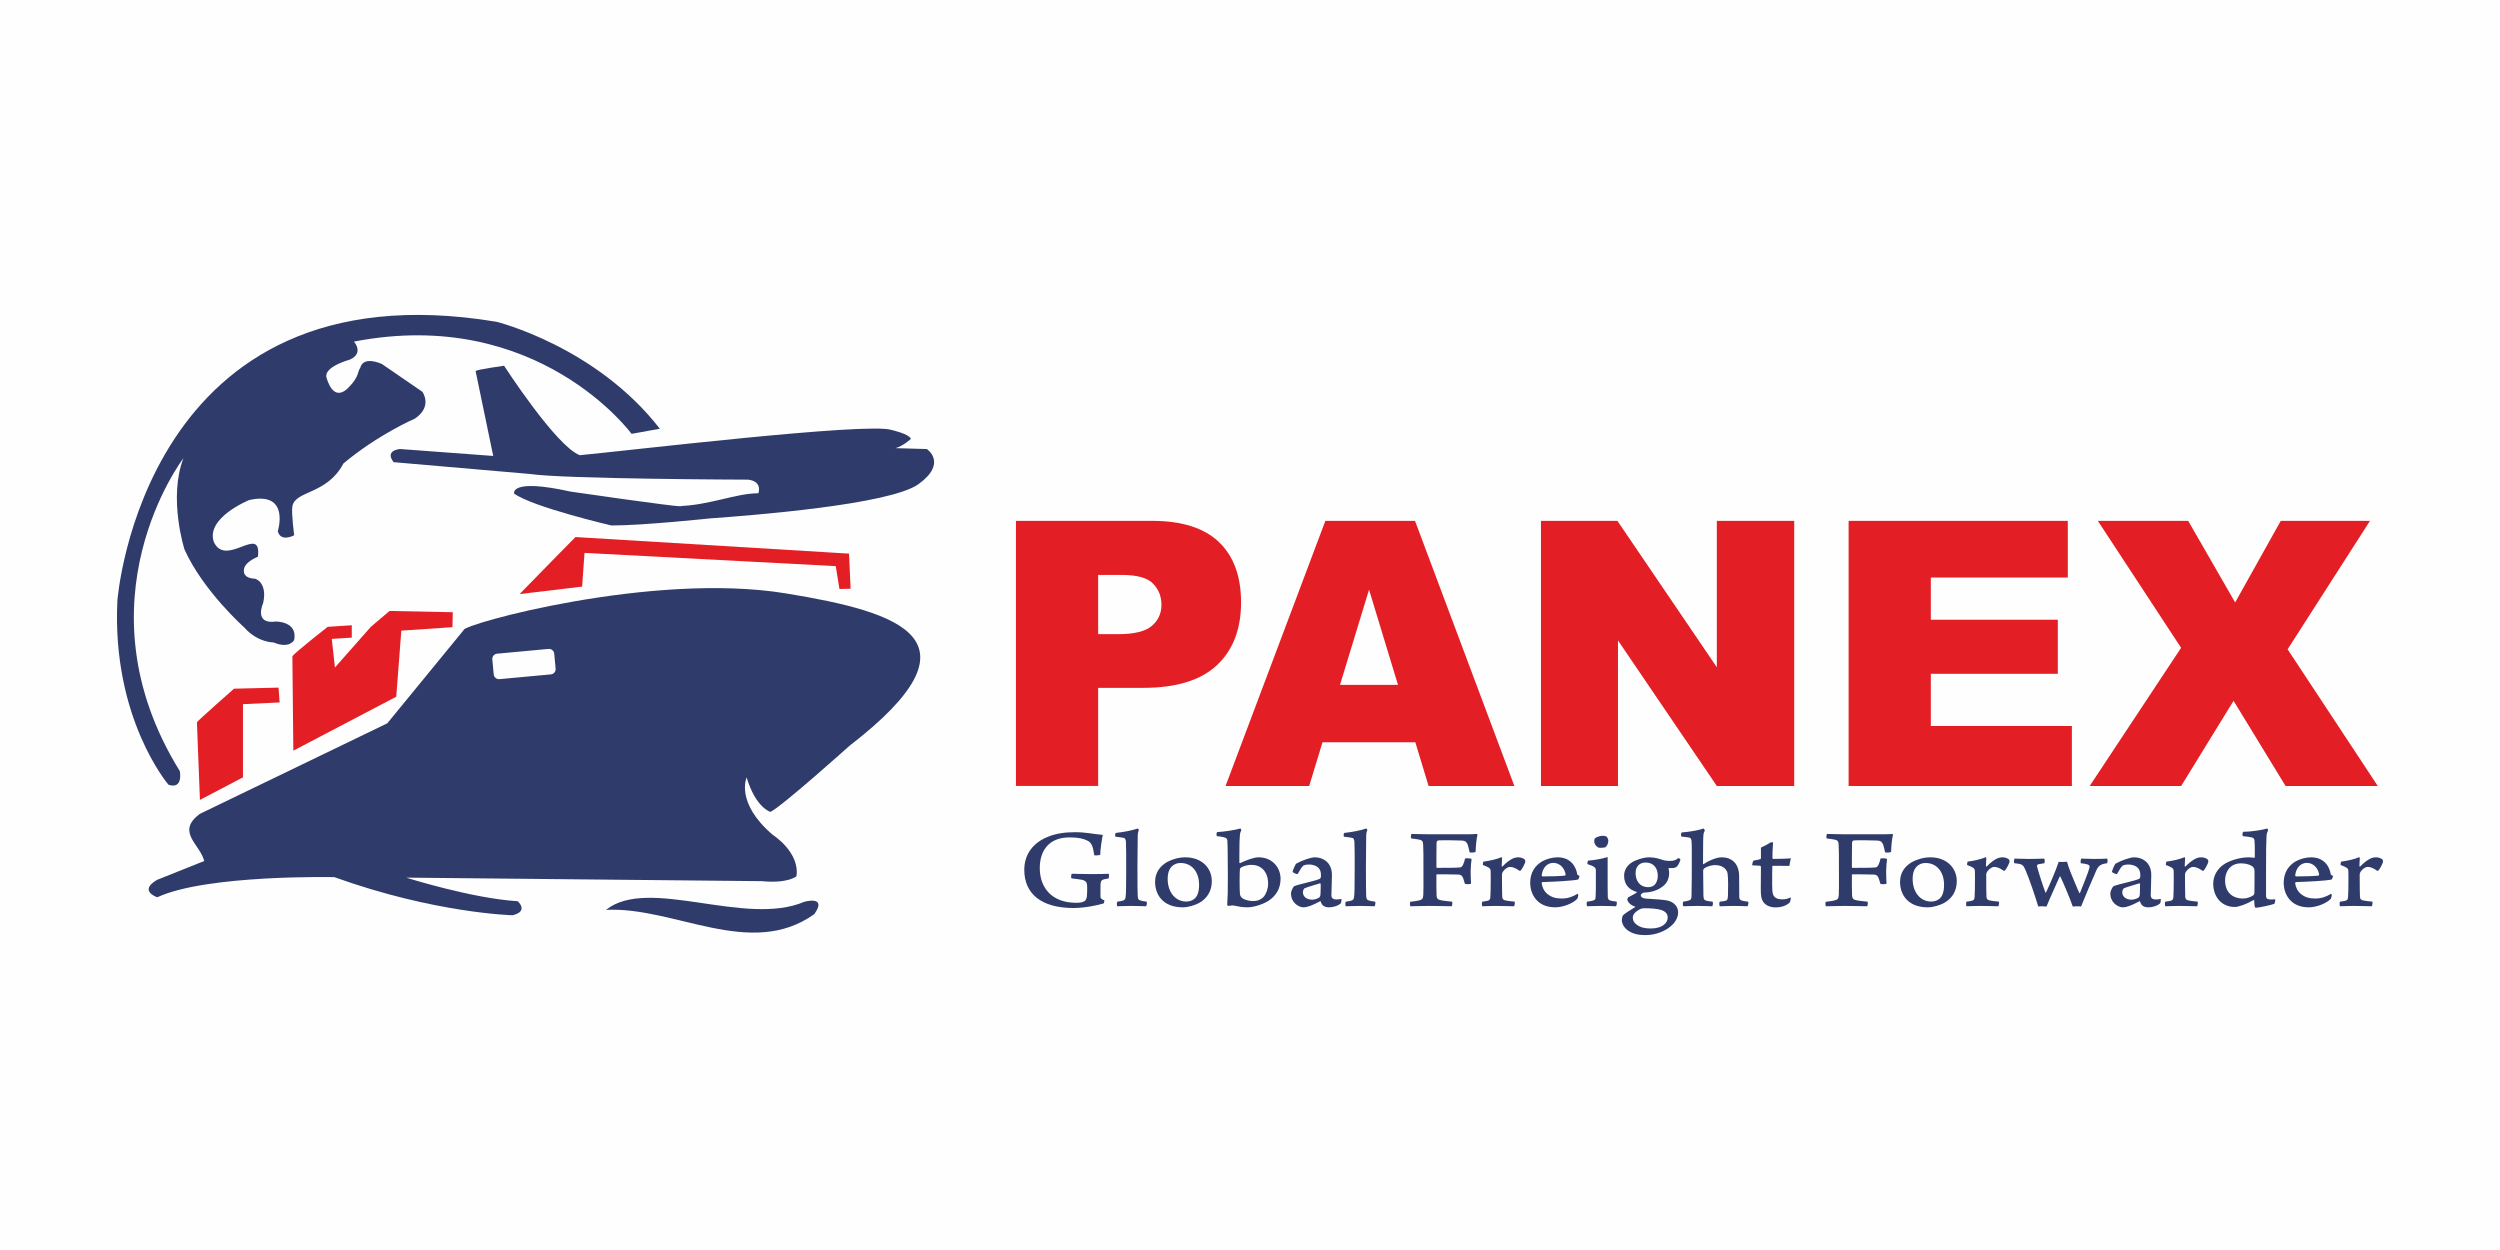
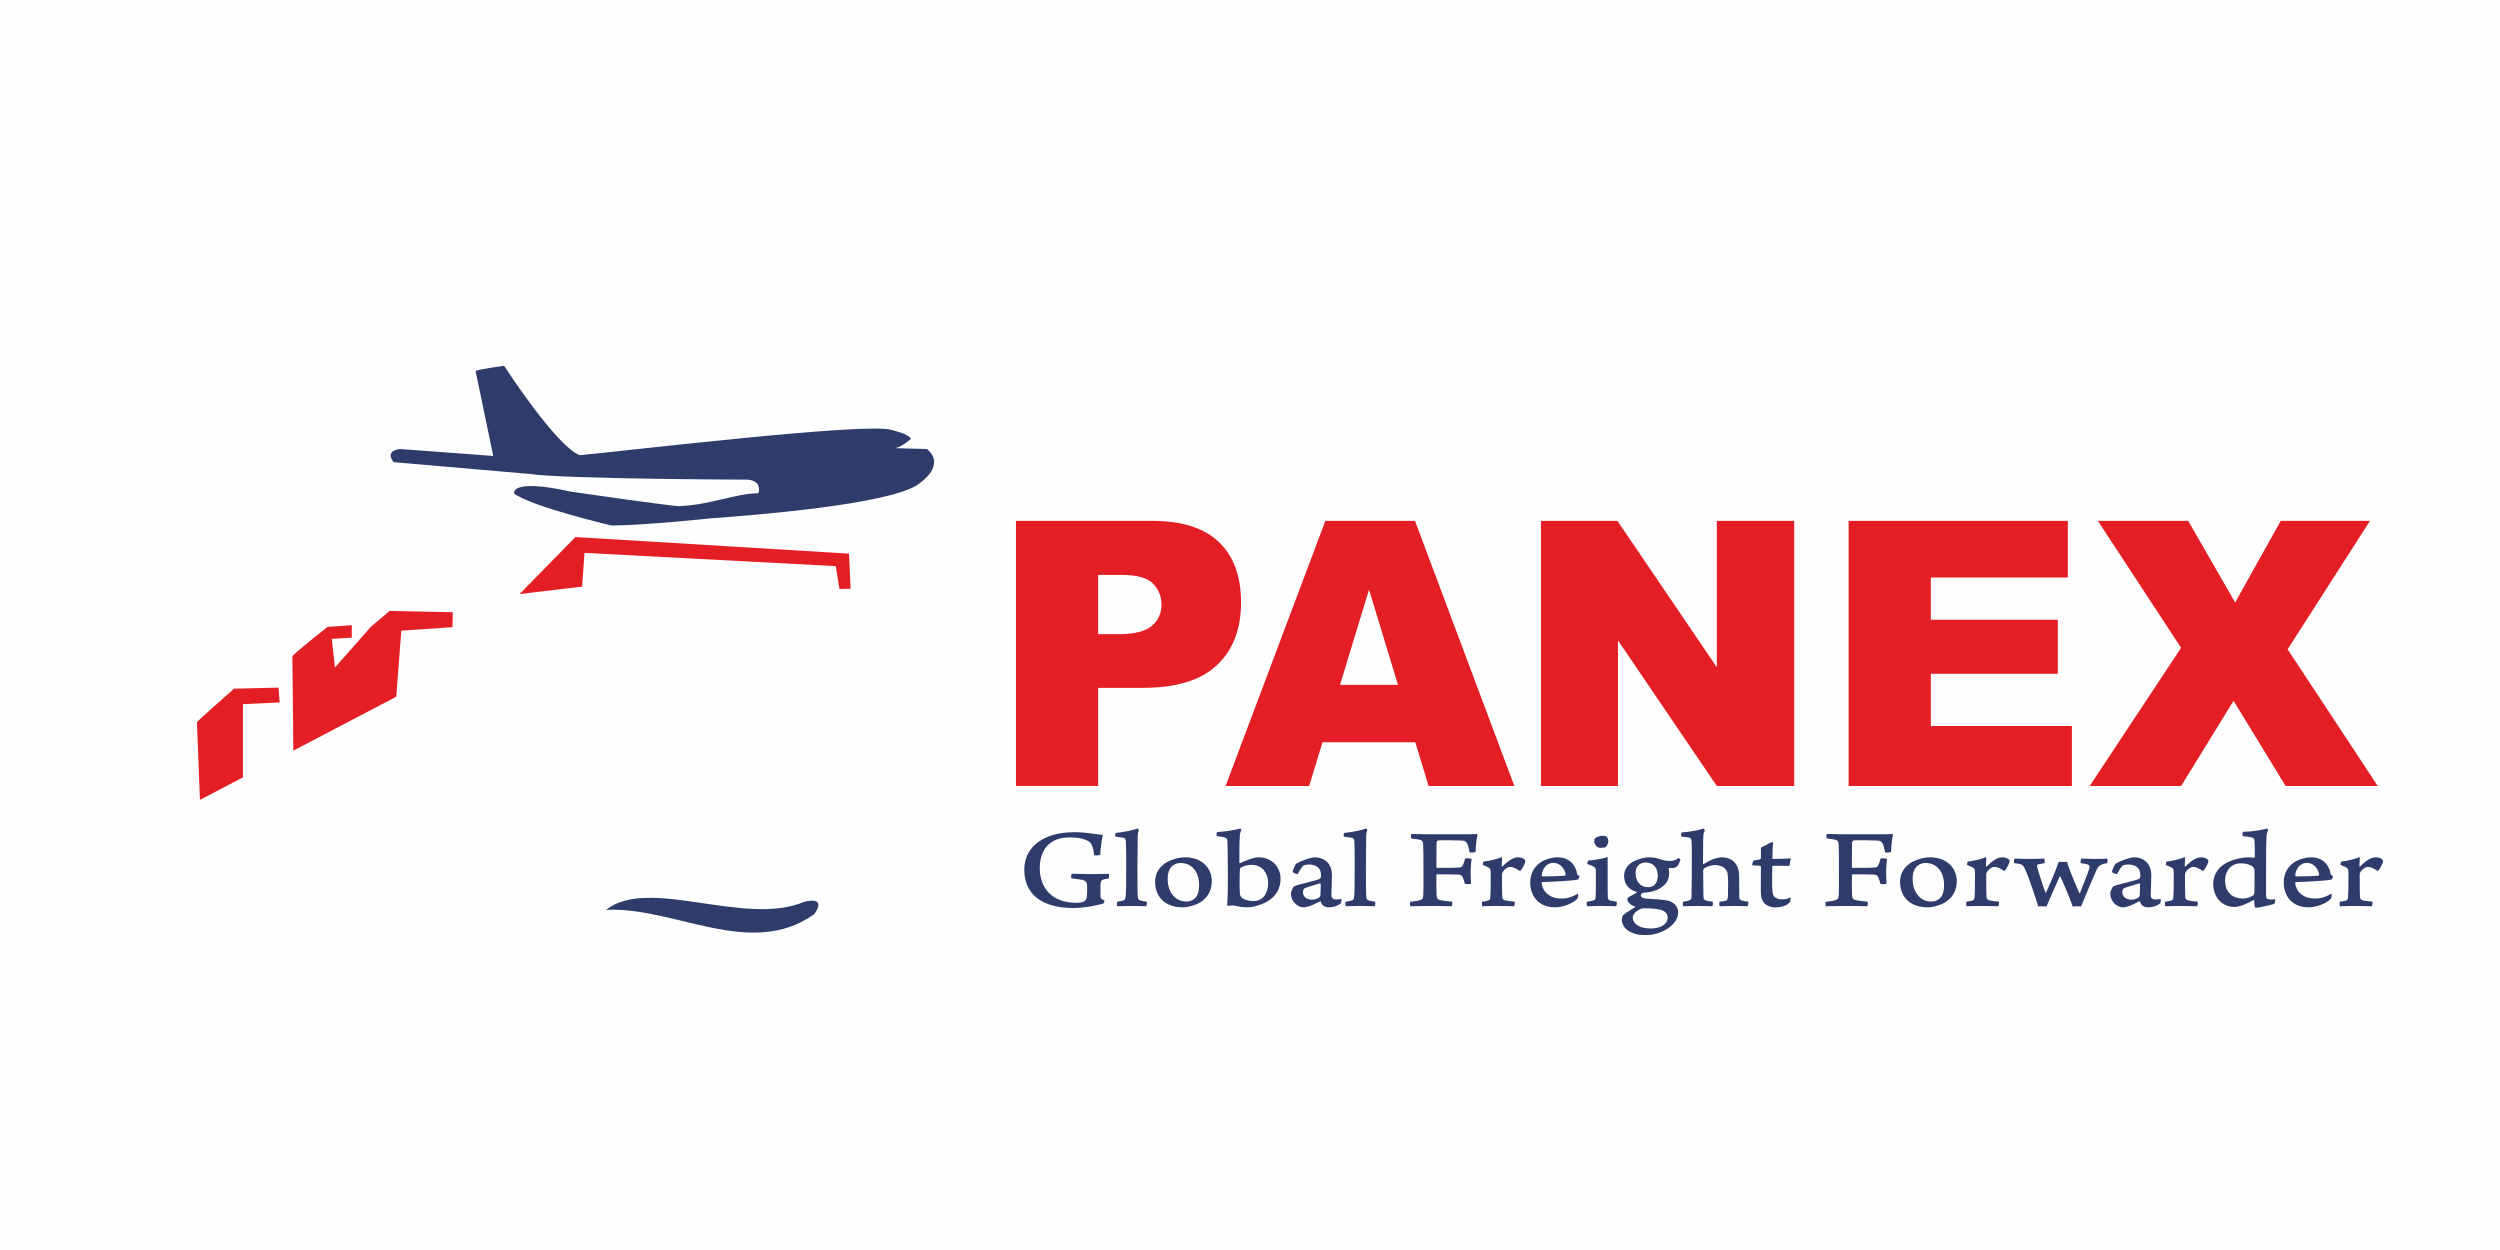
<svg xmlns="http://www.w3.org/2000/svg" xml:space="preserve" width="1890px" height="945px" version="1.1" style="shape-rendering:geometricPrecision; text-rendering:geometricPrecision; image-rendering:optimizeQuality; fill-rule:evenodd; clip-rule:evenodd" viewBox="0 0 1252.92 626.46">
  <defs>
    <style type="text/css">
   
    .fil3 {fill:#FEFEFE}
    .fil0 {fill:#FEFEFE}
    .fil2 {fill:#E31E24}
    .fil1 {fill:#2F3B6B}
    .fil4 {fill:#E31E24;fill-rule:nonzero}
    .fil5 {fill:#2F3B6B;fill-rule:nonzero}
   
  </style>
  </defs>
  <g id="Layer_x0020_1">
    <rect class="fil0" width="1252.92" height="626.46" />
    <g id="_2315618602560">
-       <path class="fil1" d="M84.44 393.28c0,0 -28.48,-33.19 -25.61,-92.26 0,0 12.67,-169.19 189.97,-139.76 0,0 49.83,12.27 81.89,53.61l-14.17 2.56c0,0 -46.92,-64.11 -139.14,-46.23 0,0 5.28,5.76 -2.09,9.04 0,0 -13.28,3.55 -11.64,9.1 1.63,5.54 5.09,10.82 10.91,5 5.82,-5.82 4.55,-8.46 6,-9.92 0,0 0.73,-6.27 10.83,-2l20.28 13.92c0,0 5.37,7.27 -3.73,13.46 0,0 -18.46,7.92 -35.81,22.47 -8.35,15.79 -24.2,13.39 -25.61,21.54 -0.58,3.37 0.93,14.43 0.93,14.43 0,0 -6.67,3.73 -8.23,-1.98 0,0 6.41,-20.26 -14.28,-15.67 0,0 -21.98,8.87 -17.77,21.03 6.12,13.15 24.06,-9.39 22.09,7.4 0,0 -7.55,2.82 -7.02,7.3 0,0 -0.41,3.48 5.59,3.71 0,0 6.33,1.68 4.07,12.18 0,0 -5.03,10.83 6.38,9.29 0,0 10.97,-0.16 9.16,9.22 0,0 -2.28,4.66 -10.35,1.25 0,0 -8.02,0.11 -14.78,-7.62 0,0 -20.54,-18.27 -29.84,-38.97 0,0 -8.22,-25.6 -0.56,-45.73 0,0 -54.65,71.54 -1.78,156.83 0,0 1.81,9.31 -5.69,6.8z" />
      <path class="fil2" d="M98.69 361.98c0.4,-0.81 18.59,-16.83 18.59,-16.83l22.32 -0.54 0.54 7.43 -18.38 0.86 0 36.68 -21.56 11.31 -1.51 -38.91z" />
      <path class="fil2" d="M146.53 328.95c0.64,-1.43 17.67,-14.8 17.67,-14.8l12.1 -0.8 0 6.21 -10.03 0.64 1.59 14.33 17.99 -20.38 9.39 -7.96 31.68 0.64 -0.16 7.48 -25.63 1.75 -2.54 33.11 -51.58 27.03 -0.48 -47.25z" />
      <path class="fil2" d="M260.44 297.73c0.08,-0.09 0.33,-0.35 0.72,-0.77 4.45,-4.63 27.24,-27.81 27.24,-27.81l137.1 8.31 0.8 17.59 -5.59 0.13 -1.87 -11.45 -125.9 -6.64 -1.21 16.9 -31.29 3.74z" />
      <path class="fil1" d="M238.34 185.93c1.15,-0.82 14.29,-2.63 14.29,-2.63 0,0 26.11,40.4 37.94,44.83 22.17,-2.04 144.51,-16.67 156.26,-12.64 0,0 8.84,1.96 9.68,4.47 0,0 -3.8,3.55 -7.67,4.64l15.66 0.45c0,0 10.54,6.97 -4.16,17.57 -14.31,10.38 -84.28,15.73 -104.45,17.18 0,0 -33.28,3.56 -49.43,3.56 0,0 -39.29,-9.15 -48.78,-15.98 0,0 -2.5,-7.83 28.3,-1 0,0 52.61,7.66 55.11,7.33 2.5,-0.34 -1.52,-0.07 -1.52,-0.07 15.47,-0.21 29.12,-6.43 40.48,-6.43 0,0 2.33,-5.82 -4.99,-6.82 0,0 -92.58,-0.28 -109.54,-2.85l-68.24 -5.91c0,0 -4.91,-5.52 3.13,-6.6l46.78 3.48 -8.85 -42.58z" />
-       <path class="fil1" d="M100.02 407.95l94.07 -45.44 38.31 -46.77c-1.01,-2.71 94.28,-29.32 161.34,-18.37 57.99,9.46 100.88,23.22 32.02,76.38 0,0 -34.15,30.65 -39.66,33.14 0,0 -7.29,-1.96 -11.91,-17.25 0,0 -5.87,12.62 13.15,28.8 0,0 13.57,8.62 11.82,20.71 0,0 -4.13,3.73 -17.33,2.46l-178.26 -1.77c0,0 32.99,10.43 55.89,11.82 0,0 5.75,5.05 -2.58,7.03 0,0 -38.87,-0.94 -89.3,-19.09 0,0 -63.95,-1.42 -88.76,10.08 0,0 -9.65,-3.16 -0.09,-8.73l23.63 -9.45c-2.21,-8.57 -14.2,-14.49 -2.34,-23.55z" />
-       <path class="fil3" d="M249.12 327.61l25.79 -2.39c1.44,-0.13 2.72,0.94 2.86,2.38l0.69 7.52c0.14,1.44 -0.93,2.73 -2.37,2.86l-25.79 2.39c-1.44,0.13 -2.73,-0.94 -2.86,-2.38l-0.7 -7.52c-0.13,-1.44 0.94,-2.73 2.38,-2.86z" />
      <path class="fil1" d="M303.71 456c21.31,-17.04 69.66,8.69 99.42,-4.07 0,0 11.68,-3.28 4.99,6.18 -31.83,22.83 -70.23,-3.88 -104.41,-2.11z" />
      <path class="fil4" d="M509.16 261.04l68.29 0c14.87,0 26.01,3.53 33.43,10.61 7.39,7.08 11.1,17.17 11.1,30.25 0,13.42 -4.05,23.93 -12.12,31.48 -8.07,7.58 -20.41,11.35 -36.99,11.35l-22.51 0 0 49.17 -41.2 0 0 -132.86zm41.2 56.78l10.11 0c7.98,0 13.58,-1.39 16.79,-4.14 3.22,-2.75 4.83,-6.28 4.83,-10.58 0,-4.17 -1.39,-7.7 -4.21,-10.6 -2.78,-2.91 -8.04,-4.37 -15.77,-4.37l-11.75 0 0 29.69zm158.96 54.18l-46.52 0 -6.68 21.9 -41.9 0 50.01 -132.86 44.93 0 49.79 132.86 -42.99 0 -6.64 -21.9zm-8.69 -28.76l-14.51 -47.74 -14.56 47.74 29.07 0zm71.65 -82.2l38.32 0 49.82 73.36 0 -73.36 38.78 0 0 132.86 -38.78 0 -49.54 -72.95 0 72.95 -38.6 0 0 -132.86zm154.19 0l109.85 0 0 28.39 -68.65 0 0 21.16 63.64 0 0 27.09 -63.64 0 0 26.16 70.69 0 0 30.06 -111.89 0 0 -132.86zm124.91 0l45.28 0 23.53 40.89 22.86 -40.89 44.71 0 -41.28 64.36 45.18 68.5 -46.2 0 -26.07 -42.68 -26.26 42.68 -45.83 0 45.8 -69.24 -41.72 -63.62z" />
      <path class="fil5" d="M553.48 451.24c-1.67,-0.7 -1.87,-1.05 -1.94,-1.8 0,-0.81 -0.07,-4.58 0,-6.21 0.07,-1.45 0.4,-2.2 1.74,-2.55 0.67,-0.17 1.61,-0.29 2.28,-0.41 0.27,-0.17 0.34,-2.14 0.07,-2.37 -1.21,0.05 -3.49,0.17 -8.25,0.17 -5.02,0 -8.44,-0.17 -10.19,-0.17 -0.33,0.17 -0.6,2.08 -0.13,2.32 2.41,0.34 4.22,0.46 5.43,0.75 1.88,0.58 2.28,1.39 2.35,3.07 0,2.03 0.06,3.54 -0.14,5.34 -0.06,0.58 -0.47,1.86 -1.2,2.26 -0.88,0.58 -2.28,0.81 -4.16,0.81 -12.2,0 -18.24,-7.54 -18.24,-17.4 0,-8.93 4.76,-15.37 14.89,-15.37 4.56,0 7.1,0.64 9.12,1.68 1.94,0.99 2.68,2.85 3.28,7.2 0.34,0.29 2.82,0.11 3.02,-0.23 0,-2.44 0.73,-7.25 1.27,-9.92 -4.56,-0.35 -8.11,-1.34 -14.01,-1.34 -5.16,0 -9.52,0.7 -13.27,2.21 -7.51,2.9 -12.07,8.76 -12.07,16.64 0,11.84 8.31,19.14 24.67,19.14 5.97,0 12.54,-1.5 15.15,-2.32 0.2,-0.17 0.33,-1.33 0.33,-1.5zm6.44 2.95c0.87,0 4.22,-0.17 6.91,-0.17 4.15,0 5.96,0.17 7.51,0.17 0.46,-0.4 0.53,-1.91 0.33,-2.32 -1.74,-0.17 -1.94,-0.29 -2.88,-0.52 -1.41,-0.29 -1.54,-1.1 -1.61,-2.49 -0.07,-1.57 -0.14,-5.34 -0.14,-14.21 0.07,-5.11 0.07,-11.95 0.14,-14.85 0,-2.09 0.13,-2.73 0.6,-3.83 0,-0.17 -0.4,-0.69 -0.6,-0.75 -2.35,0.87 -7.24,1.85 -10.93,2.2 -0.47,0.23 -0.47,1.74 -0.13,1.92 1.87,0.23 3.42,0.4 4.09,0.58 0.93,0.17 1,1.5 1.07,1.97 0.13,1.91 0.13,8.52 0.13,12.76 0,9.74 -0.06,13.63 -0.33,15.08 -0.07,0.64 -0.34,1.27 -1.14,1.56 -0.81,0.29 -1.61,0.41 -2.95,0.58 -0.4,0.47 -0.27,1.98 -0.07,2.32zm34.12 -24.53c-3.35,0 -6.7,1.04 -9.18,2.38 -3.55,2.09 -5.97,5.28 -5.97,9.97 0,6.15 3.76,12.71 13.88,12.71 2.88,0 6.3,-1.16 8.25,-2.21 4.15,-2.38 6.3,-6.15 6.3,-10.9 0,-6.61 -5.03,-11.95 -13.28,-11.95zm-2.34 2.84c5.36,0 9.25,4.18 9.25,11.02 0,3.71 -1.01,5.98 -2.55,7.08 -1.14,0.87 -2.48,1.22 -3.95,1.22 -5.16,0 -9.25,-4.41 -9.25,-11.37 0,-4.29 1.67,-6.27 3.41,-7.19 0.88,-0.53 2.02,-0.76 3.09,-0.76zm39.02 -2.84c-2.42,0 -6.24,1.51 -9.19,2.9 -0.13,0.06 -0.4,-0.06 -0.4,-0.17l0 -4.06c0,-10.79 0.4,-11.26 0.94,-12.01 0.13,-0.23 -0.2,-1.1 -0.47,-1.1 -2.41,0.75 -8.11,1.62 -11.6,1.8 -0.4,0.29 -0.47,1.62 -0.13,2.03 1.4,0.17 2.61,0.34 3.35,0.52 1.41,0.29 1.74,0.81 1.88,1.56 0.2,2.44 0.2,10.44 0.26,18.1 0,7.66 -0.06,10.27 -0.33,14.38 0.07,0.18 0.53,0.41 0.67,0.41 1.81,-0.35 2.68,-0.23 3.28,-0.06 1.88,0.41 3.69,0.76 6.31,0.76 2.75,0 7.3,-1.28 10.52,-3.31 3.55,-2.38 5.97,-5.92 5.97,-11.02 0,-2.26 -0.81,-5.45 -3.15,-7.66 -1.75,-1.79 -4.49,-3.07 -7.91,-3.07zm-3.76 3.77c2.35,0 4.56,0.58 6.44,2.67 1.2,1.51 2.14,3.48 2.14,6.84 0,2.38 -0.94,5.05 -2.28,6.56 -1.4,1.45 -3.15,2.08 -5.09,2.08 -1.48,0 -3.82,-0.23 -5.63,-1.5 -0.67,-0.64 -1.08,-1.16 -1.14,-2.27 -0.2,-1.91 -0.2,-10.78 0,-12.12 0.06,-0.58 0.53,-0.87 0.74,-1.04 1.07,-0.64 3.41,-1.22 4.82,-1.22zm35.06 5.45c0,0.12 0,0.64 -0.13,0.99 -0.07,0.17 -0.33,0.52 -0.47,0.58 -2.75,1.22 -10.32,2.61 -12.87,3.71 -0.27,0.23 -1.54,2.09 -1.54,3.71 0,2.03 0.87,3.89 2.34,5.22 1.14,0.93 2.55,1.63 3.82,1.63 2.08,0 4.56,-0.99 8.39,-3.02 0.06,-0.06 0.33,0 0.33,0.06 0.13,0.4 0.27,0.93 0.54,1.27 0.4,0.87 1.61,1.69 3.68,1.69 1.68,0 4.23,-0.58 5.84,-1.98 0.26,-0.23 0.4,-1.97 0.33,-2.26 -0.87,0.18 -1.41,0.29 -2.41,0.29 -2.01,0 -2.62,-0.81 -2.62,-2.14 0,-2.44 0.27,-6.96 0.27,-9.92 0,-2.32 -0.4,-4.06 -1.67,-5.86 -1.48,-1.91 -3.89,-3.19 -7.04,-3.19 -1.75,0 -6.24,1.51 -9.12,3.13 -0.54,0.35 -1.61,3.02 -1.88,4 -0.13,0.53 2.28,1.51 2.55,1.22 0.94,-1.62 2.01,-3.59 2.81,-4.17 0.21,-0.18 1.21,-0.58 3.02,-0.58 1.81,0 3.89,0.69 4.96,2.14 0.81,1.1 0.87,2.38 0.87,3.48zm-0.13 4.12c0,1.04 0,4.76 -0.13,5.51 -0.14,0.7 -0.27,1.1 -0.88,1.45 -0.87,0.58 -2.41,0.93 -3.21,0.93 -2.95,0 -4.7,-1.63 -4.7,-3.77 0,-0.7 0.47,-1.8 0.81,-1.92 1.54,-0.75 5.83,-1.85 7.71,-2.49 0.2,-0.06 0.4,0.23 0.4,0.29zm12.54 11.19c0.87,0 4.22,-0.17 6.9,-0.17 4.16,0 5.97,0.17 7.51,0.17 0.47,-0.4 0.54,-1.91 0.34,-2.32 -1.75,-0.17 -1.95,-0.29 -2.89,-0.52 -1.4,-0.29 -1.54,-1.1 -1.61,-2.49 -0.06,-1.57 -0.13,-5.34 -0.13,-14.21 0.07,-5.11 0.07,-11.95 0.13,-14.85 0,-2.09 0.14,-2.73 0.61,-3.83 0,-0.17 -0.4,-0.69 -0.61,-0.75 -2.34,0.87 -7.24,1.85 -10.92,2.2 -0.47,0.23 -0.47,1.74 -0.14,1.92 1.88,0.23 3.42,0.4 4.09,0.58 0.94,0.17 1.01,1.5 1.07,1.97 0.14,1.91 0.14,8.52 0.14,12.76 0,9.74 -0.07,13.63 -0.34,15.08 -0.06,0.64 -0.33,1.27 -1.14,1.56 -0.8,0.29 -1.61,0.41 -2.95,0.58 -0.4,0.47 -0.26,1.98 -0.06,2.32zm32.91 -33.98c1.61,0.17 2.95,0.4 3.96,0.58 1.47,0.34 1.88,0.81 1.94,2.72 0.14,1.8 0.14,5.51 0.14,12.12 0,7.08 0.06,10.68 -0.07,12.82 -0.13,2.03 -0.47,2.44 -2.48,2.9 -0.87,0.18 -2.28,0.41 -3.96,0.58 -0.4,0.29 -0.33,2.03 0.07,2.26 2.41,0 4.43,-0.17 9.25,-0.17 6.04,0 9.05,0.17 11.27,0.17 0.47,-0.29 0.53,-2.03 0.2,-2.32 -1.95,-0.17 -3.49,-0.34 -5.23,-0.63 -2.01,-0.35 -2.42,-0.99 -2.48,-2.73 -0.14,-2.38 -0.07,-6.44 -0.07,-10.03 0,-0.12 0.07,-0.29 0.27,-0.29 1.88,0 8.31,0 10.73,0.11 1.4,0.06 2.01,0.64 2.48,2.03 0.26,0.76 0.46,1.34 0.8,2.61 0.8,0.29 2.55,0.23 3.08,-0.06 -0.13,-2.08 -0.2,-4.11 -0.2,-6.32 0,-1.91 0.27,-4.58 0.47,-6.09 -0.67,-0.35 -2.61,-0.4 -3.28,-0.23 -0.2,1.1 -0.47,1.86 -0.74,2.49 -0.47,1.22 -0.87,1.98 -2.08,2.03 -2.35,0.18 -6.97,0.18 -11.26,0.18 -0.07,0 -0.27,-0.18 -0.27,-0.35 -0.07,-4.18 0.07,-8.18 0.07,-12.36 0,-0.28 0.4,-0.98 0.8,-1.04 2.15,-0.17 9.05,-0.06 11.67,0.06 1.94,0.06 2.48,0.64 3.15,2.09 0.4,1.27 0.53,2.03 0.94,3.77 0.4,0.35 2.68,0.17 3.01,-0.23 0.07,-3.25 0.54,-7.08 0.94,-8.47 0,-0.12 -0.2,-0.47 -0.4,-0.47 -1.48,0.18 -4.69,0.18 -6.97,0.18l-16.7 0c-3.48,0 -7.44,-0.18 -8.98,-0.18 -0.27,0.29 -0.54,1.98 -0.07,2.27zm53.57 9.45c-1.27,0 -2.41,0.35 -3.49,0.99 -1.54,0.87 -3.01,2.14 -4.42,3.59 -0.07,0.06 -0.4,0.06 -0.4,-0.17 0,-1.1 0.2,-3.6 0.2,-4.12 -0.07,-0.17 -0.27,-0.35 -0.34,-0.35 -2.01,0.93 -6.03,1.86 -8.98,2.21 -0.2,0.17 -0.4,1.27 -0.34,1.68 3.02,1.16 3.76,1.62 3.89,2.72 0.07,0.64 0.07,2.32 0.07,4.24 0,3.71 -0.07,8.29 -0.2,9.28 -0.07,1.04 -0.47,1.45 -1.28,1.68 -0.73,0.23 -1.87,0.35 -2.74,0.46 -0.27,0.29 -0.27,2.03 0,2.32 1.34,-0.05 4.76,-0.17 7.03,-0.17 2.82,0 8.12,0.17 8.85,0.17 0.41,-0.34 0.47,-1.97 0.34,-2.32 -1.74,-0.17 -3.62,-0.34 -4.76,-0.63 -1.14,-0.29 -1.41,-0.87 -1.48,-1.8 -0.06,-1.16 -0.13,-6.56 -0.13,-11.08 0,-0.64 0.34,-1.33 0.54,-1.57 0.73,-1.1 2.21,-2.32 3.48,-2.32 1.88,0 3.42,1.05 4.83,1.98 0.13,0.05 0.54,-0.12 0.6,-0.24 0.74,-0.81 2.08,-3.48 2.22,-4.17 0.06,-0.29 0,-0.81 -0.07,-0.99 -0.6,-0.93 -2.15,-1.39 -3.42,-1.39zm29.7 18.27c-2.48,1.57 -5.1,2.38 -7.85,2.38 -3.15,0 -5.16,-0.64 -7.17,-2.21 -1.81,-1.39 -2.81,-3.77 -2.95,-5.39 0,-0.29 0.07,-0.58 0.34,-0.64 5.96,-0.17 14.95,-0.64 17.9,-1.27 0.27,-0.18 0.73,-1.51 0.73,-1.86 -0.67,-0.17 -1.07,-0.52 -1.14,-0.7 -0.53,-3.71 -3.15,-8.58 -9.85,-8.58 -2.55,0 -5.36,0.75 -7.64,1.97 -3.42,1.97 -6.1,5.4 -6.1,10.79 0,3.48 1.27,7.19 4.15,9.57 2.15,1.8 4.9,2.73 8.52,2.73 2.95,0 8.18,-1.45 10.92,-4.24 0.14,-0.29 0.61,-1.62 0.47,-2.09 -0.06,-0.17 -0.26,-0.4 -0.33,-0.46zm-12.14 -15.49c3.49,0 5.77,2.96 6.17,5.86 0,0.23 -0.13,0.41 -0.33,0.52 -1.28,0.24 -8.79,0.47 -11.2,0.41 -0.33,0 -0.47,-0.35 -0.47,-0.46 0.34,-3.66 2.62,-6.33 5.83,-6.33zm31.71 19.43c-1.74,-0.23 -2.07,-0.29 -3.08,-0.52 -1.01,-0.29 -1.34,-0.98 -1.34,-1.91 -0.07,-2.5 -0.07,-6.21 -0.07,-9.4l0 -10.5c-2.81,0.87 -7.51,1.69 -9.65,1.74 -0.4,0.24 -0.67,1.45 -0.4,1.8 1.47,0.52 2.81,0.93 3.55,1.63 0.47,0.34 0.6,0.98 0.6,1.27l0 5.8c0,3.08 0,6.27 -0.13,7.72 -0.07,1.1 -0.2,1.56 -1.21,1.79 -0.8,0.24 -1.61,0.41 -3.01,0.58 -0.41,0.29 -0.34,2.09 0.06,2.32 1.07,0 3.89,-0.17 6.91,-0.17 4.56,0 6.17,0.17 7.44,0.17 0.4,-0.29 0.6,-1.97 0.33,-2.32zm-4.15 -30.56c0,-0.64 -0.4,-1.51 -0.74,-1.92 -0.2,-0.23 -0.94,-0.52 -2.15,-0.52 -1.4,0 -3.08,0.7 -3.75,1.22 -0.4,0.29 -0.47,1.74 -0.4,2.03 0.4,1.33 1,2.09 2.08,2.67 0.4,0.23 3.15,0.06 3.48,-0.18 1.01,-0.75 1.48,-2.14 1.48,-3.3zm20.58 8.35c-2.75,-0.06 -7.11,1.39 -8.78,2.55 -2.68,1.68 -3.89,4.24 -3.89,6.67 0,4.7 2.75,7.08 6.3,8.12 0.13,0.06 0.13,0.23 0.07,0.29 -1.01,0.76 -3.35,1.86 -4.36,2.44 -0.07,0.23 -0.47,0.93 -0.4,1.27 0.33,1.11 1.41,2.56 4.02,3.43 0.07,0 0.07,0.11 0,0.11 -3.08,1.86 -5.5,3.42 -6.24,4.24 -0.26,0.29 -0.53,1.85 -0.53,2.37 0,1.63 1.07,3.83 3.22,5.28 2.41,1.63 5.16,2.21 8.58,2.21 2.55,0 5.16,-0.41 7.98,-1.57 5.49,-2.32 8.44,-6.09 8.44,-9.8 0,-2.9 -2.01,-4.93 -4.56,-5.74 -2.34,-0.7 -7.71,-0.93 -11.26,-1.16 -1.75,-0.12 -2.89,-0.64 -2.89,-1.69 0,-0.75 1,-1.21 1.47,-1.33 0.14,0 1.49,-0.12 1.62,-0.12 1.88,-0.17 4.49,-0.69 7.04,-2.37 2.28,-1.51 4.09,-3.48 4.09,-7.66 0,-0.41 -0.2,-1.51 -0.33,-1.97 0,-0.06 0.13,-0.18 0.2,-0.18l1.54 0c1.47,0 2.08,-0.4 2.61,-0.92 0.67,-0.7 1.61,-2.73 1.61,-3.54 -0.06,-0.12 -0.87,-0.58 -1.14,-0.52 -0.87,0.75 -1.81,1.39 -4.09,1.39 -1.61,0 -2.68,-0.18 -3.75,-0.52 -2.15,-0.7 -3.76,-1.22 -6.57,-1.28zm0.67 35.67c-2.68,0 -5.1,-0.46 -6.97,-1.86 -1.41,-1.04 -2.01,-2.2 -2.01,-3.59 0,-1.45 1,-2.79 3.48,-4.18 0.47,-0.23 1.28,-0.52 2.42,-0.52 3.48,0 6.5,0.29 8.31,0.87 2.35,0.75 3.28,2.09 3.28,3.83 0,2.61 -2.54,5.45 -8.51,5.45zm-2.68 -33.06c4.62,0 6.23,3.31 6.23,6.73 0,2.09 -0.8,3.83 -1.81,4.64 -0.67,0.64 -2.08,0.98 -2.95,0.98 -4.62,0 -6.37,-3.65 -6.37,-7.07 0,-3.37 2.08,-5.28 4.9,-5.28zm18.17 -12.99c1.34,0.11 2.88,0.29 3.75,0.46 0.87,0.23 1.14,0.81 1.21,1.74 0.2,2.21 0.13,5.16 0.13,18.21 0,1.34 -0.07,8.01 -0.13,9.4 -0.07,1.51 -0.27,1.91 -1.55,2.26 -0.6,0.18 -1.27,0.35 -2.54,0.52 -0.34,0.24 -0.4,1.98 0.06,2.32 1.08,0 3.16,-0.17 7.11,-0.17 3.89,0 6.31,0.17 7.25,0.17 0.41,-0.29 0.61,-2.03 0.14,-2.32 -1.34,-0.11 -2.03,-0.29 -2.76,-0.4 -1.54,-0.41 -1.61,-0.81 -1.75,-2.73 -0.06,-1.68 -0.13,-8.35 -0.13,-12.35 0,-0.41 0.27,-1.1 0.8,-1.39 1.55,-0.93 3.64,-1.45 5.18,-1.45 4.44,0 5.99,2.66 6.25,4.11 0.41,2.67 0.27,8.3 0.21,10.97 -0.07,2.08 -0.27,2.66 -1.55,2.9 -0.73,0.11 -1.62,0.29 -2.56,0.34 -0.33,0.35 -0.33,2.03 0.07,2.32 0.87,0 4.37,-0.17 6.77,-0.17 3.06,0 5.68,0.12 6.95,0.17 0.47,-0.17 0.74,-2.08 0.41,-2.32 -1.28,-0.11 -2.35,-0.29 -3.22,-0.58 -0.54,-0.17 -1.21,-0.58 -1.21,-1.68 0,-2.61 -0.07,-7.13 -0.07,-10.44 0,-5.74 -3.06,-9.51 -8.76,-9.51 -2.21,0 -5.57,1.16 -9.07,3.42 -0.07,0.06 -0.27,0.06 -0.27,-0.06 0,-1.45 0,-7.25 0.07,-10.96 0.07,-4.06 0.13,-4.58 0.8,-5.68 0.07,-0.23 -0.33,-1.1 -0.6,-1.16 -2.14,0.81 -6.9,1.68 -10.93,1.97 -0.4,0.12 -0.53,1.86 -0.06,2.09zm54.03 14.67c0.07,-1.04 0.47,-2.78 0.74,-3.77 -1.28,0.12 -5.83,0.29 -8.92,0.29 -0.2,0 -0.33,-0.23 -0.33,-0.4 0,-4.01 0.26,-6.85 0.33,-7.89 -0.2,-0.06 -1.14,-0.06 -1.47,0.11 -1.01,0.76 -3.62,2.03 -4.63,2.5l0 5.28c0,0.29 -0.27,0.52 -0.33,0.52 -0.61,0.17 -2.28,0.58 -3.36,0.69 -0.4,0.35 -0.73,1.92 -0.67,2.38l3.89 0.23c0.34,0.06 0.47,0.41 0.47,0.58 0,2.32 -0.07,7.14 -0.07,10.56 0,3.71 0.14,5.22 1.08,6.73 1.14,1.85 3.42,3.01 6.43,3.01 2.35,0 5.37,-0.75 7.04,-2.55 0.27,-0.35 0.61,-2.26 0.4,-2.49 -1.67,0.81 -2.61,0.98 -4.49,0.98 -1.81,0 -3.75,-0.69 -4.29,-2.43 -0.33,-0.93 -0.47,-2.09 -0.47,-4.82 0,-3.07 0,-7.07 0.07,-9.28 0,-0.05 0.2,-0.29 0.27,-0.29 2.81,0 7.04,0.06 8.31,0.06zm18.77 -13.74c1.61,0.17 2.95,0.4 3.96,0.58 1.47,0.34 1.88,0.81 1.94,2.72 0.14,1.8 0.14,5.51 0.14,12.12 0,7.08 0.06,10.68 -0.07,12.82 -0.13,2.03 -0.47,2.44 -2.48,2.9 -0.87,0.18 -2.28,0.41 -3.96,0.58 -0.4,0.29 -0.33,2.03 0.07,2.26 2.41,0 4.42,-0.17 9.25,-0.17 6.04,0 9.05,0.17 11.26,0.17 0.47,-0.29 0.54,-2.03 0.21,-2.32 -1.95,-0.17 -3.49,-0.34 -5.23,-0.63 -2.01,-0.35 -2.42,-0.99 -2.48,-2.73 -0.14,-2.38 -0.07,-6.44 -0.07,-10.03 0,-0.12 0.07,-0.29 0.27,-0.29 1.87,0 8.31,0 10.72,0.11 1.41,0.06 2.02,0.64 2.48,2.03 0.27,0.76 0.47,1.34 0.81,2.61 0.8,0.29 2.55,0.23 3.08,-0.06 -0.13,-2.08 -0.2,-4.11 -0.2,-6.32 0,-1.91 0.27,-4.58 0.47,-6.09 -0.67,-0.35 -2.61,-0.4 -3.28,-0.23 -0.21,1.1 -0.47,1.86 -0.74,2.49 -0.47,1.22 -0.87,1.98 -2.08,2.03 -2.35,0.18 -6.97,0.18 -11.26,0.18 -0.07,0 -0.27,-0.18 -0.27,-0.35 -0.07,-4.18 0.07,-8.18 0.07,-12.36 0,-0.28 0.4,-0.98 0.8,-1.04 2.15,-0.17 9.05,-0.06 11.67,0.06 1.94,0.06 2.48,0.64 3.15,2.09 0.4,1.27 0.53,2.03 0.94,3.77 0.4,0.35 2.68,0.17 3.01,-0.23 0.07,-3.25 0.54,-7.08 0.94,-8.47 0,-0.12 -0.2,-0.47 -0.4,-0.47 -1.48,0.18 -4.69,0.18 -6.97,0.18l-16.7 0c-3.48,0 -7.44,-0.18 -8.98,-0.18 -0.27,0.29 -0.54,1.98 -0.07,2.27zm51.83 9.45c-3.36,0 -6.71,1.04 -9.19,2.38 -3.55,2.09 -5.97,5.28 -5.97,9.97 0,6.15 3.76,12.71 13.88,12.71 2.88,0 6.3,-1.16 8.25,-2.21 4.15,-2.38 6.3,-6.15 6.3,-10.9 0,-6.61 -5.03,-11.95 -13.27,-11.95zm-2.35 2.84c5.36,0 9.25,4.18 9.25,11.02 0,3.71 -1.01,5.98 -2.55,7.08 -1.14,0.87 -2.48,1.22 -3.95,1.22 -5.17,0 -9.25,-4.41 -9.25,-11.37 0,-4.29 1.67,-6.27 3.41,-7.19 0.88,-0.53 2.02,-0.76 3.09,-0.76zm38.55 -2.84c-1.28,0 -2.42,0.35 -3.49,0.99 -1.54,0.87 -3.02,2.14 -4.42,3.59 -0.07,0.06 -0.41,0.06 -0.41,-0.17 0,-1.1 0.2,-3.6 0.2,-4.12 -0.06,-0.17 -0.26,-0.35 -0.33,-0.35 -2.01,0.93 -6.03,1.86 -8.98,2.21 -0.21,0.17 -0.41,1.27 -0.34,1.68 3.02,1.16 3.76,1.62 3.89,2.72 0.07,0.64 0.07,2.32 0.07,4.24 0,3.71 -0.07,8.29 -0.2,9.28 -0.07,1.04 -0.47,1.45 -1.28,1.68 -0.74,0.23 -1.88,0.35 -2.75,0.46 -0.27,0.29 -0.27,2.03 0,2.32 1.34,-0.05 4.76,-0.17 7.04,-0.17 2.82,0 8.11,0.17 8.85,0.17 0.4,-0.34 0.47,-1.97 0.34,-2.32 -1.75,-0.17 -3.62,-0.34 -4.76,-0.63 -1.14,-0.29 -1.41,-0.87 -1.48,-1.8 -0.07,-1.16 -0.13,-6.56 -0.13,-11.08 0,-0.64 0.33,-1.33 0.53,-1.57 0.74,-1.1 2.22,-2.32 3.49,-2.32 1.88,0 3.42,1.05 4.83,1.98 0.13,0.05 0.53,-0.12 0.6,-0.24 0.74,-0.81 2.08,-3.48 2.21,-4.17 0.07,-0.29 0,-0.81 -0.06,-0.99 -0.61,-0.93 -2.15,-1.39 -3.42,-1.39zm5.96 2.96c1.28,0.11 2.22,0.29 3.02,0.46 1.34,0.41 1.81,1.28 2.62,3.19 1.54,3.37 4.96,13.46 6.3,18.04 0.94,-0.17 3.22,-0.12 4.15,0 1.95,-4.87 4.96,-11.19 6.57,-14.96 0,-0.06 0.27,-0.18 0.34,-0.06 0.74,1.33 5.03,11.31 6.23,15.02 0.81,-0.12 3.09,-0.17 4.16,0 1.54,-3.83 6.3,-15.14 7.84,-18.5 0.61,-1.1 1.14,-2.09 2.82,-2.67 0.74,-0.23 1.07,-0.35 2.41,-0.52 0.27,-0.41 0.34,-1.92 0,-2.32 -1.27,0.11 -3.48,0.17 -6.84,0.17 -1.54,0 -5.02,-0.17 -6.03,-0.17 -0.4,0.35 -0.54,1.74 -0.33,2.32 1.74,0.17 2.41,0.35 3.28,0.58 1.27,0.4 1.14,0.81 1.07,1.68 -0.4,1.86 -3.48,9.51 -4.76,12.64 -0.13,0.12 -0.2,0.06 -0.33,0.06 -0.54,-1.27 -2.82,-6.44 -4.49,-10.73 -0.67,-1.85 -1.28,-3.48 -1.68,-4.99 -0.87,0.12 -3.08,0.18 -4.16,0.06 -1.4,4.24 -4.35,11.14 -6.37,15.37 -0.06,0.12 -0.2,0.12 -0.26,0.06 -1.01,-2.55 -3.56,-10.44 -4.23,-13.11 -0.06,-0.29 -0.06,-0.81 0.61,-1.1 0.47,-0.12 2.01,-0.35 3.08,-0.52 0.27,-0.47 0.2,-2.09 -0.13,-2.32 -1.34,0.06 -5.1,0.17 -7.71,0.17 -2.75,0 -5.97,-0.17 -7.04,-0.17 -0.4,0.35 -0.54,1.91 -0.14,2.32zm63.09 6.26c0,0.12 0,0.64 -0.14,0.99 -0.06,0.17 -0.33,0.52 -0.46,0.58 -2.75,1.22 -10.33,2.61 -12.88,3.71 -0.26,0.23 -1.54,2.09 -1.54,3.71 0,2.03 0.87,3.89 2.35,5.22 1.14,0.93 2.55,1.63 3.82,1.63 2.08,0 4.56,-0.99 8.38,-3.02 0.07,-0.06 0.33,0 0.33,0.06 0.14,0.4 0.27,0.93 0.54,1.27 0.4,0.87 1.61,1.69 3.69,1.69 1.67,0 4.22,-0.58 5.83,-1.98 0.27,-0.23 0.4,-1.97 0.34,-2.26 -0.88,0.18 -1.41,0.29 -2.42,0.29 -2.01,0 -2.61,-0.81 -2.61,-2.14 0,-2.44 0.27,-6.96 0.27,-9.92 0,-2.32 -0.41,-4.06 -1.68,-5.86 -1.47,-1.91 -3.89,-3.19 -7.04,-3.19 -1.74,0 -6.23,1.51 -9.12,3.13 -0.53,0.35 -1.61,3.02 -1.87,4 -0.14,0.53 2.28,1.51 2.54,1.22 0.94,-1.62 2.01,-3.59 2.82,-4.17 0.2,-0.18 1.21,-0.58 3.02,-0.58 1.81,0 3.89,0.69 4.96,2.14 0.8,1.1 0.87,2.38 0.87,3.48zm-0.14 4.12c0,1.04 0,4.76 -0.13,5.51 -0.13,0.7 -0.27,1.1 -0.87,1.45 -0.87,0.58 -2.41,0.93 -3.22,0.93 -2.95,0 -4.69,-1.63 -4.69,-3.77 0,-0.7 0.47,-1.8 0.8,-1.92 1.54,-0.75 5.84,-1.85 7.71,-2.49 0.2,-0.06 0.4,0.23 0.4,0.29zm30.71 -13.34c-1.27,0 -2.41,0.35 -3.49,0.99 -1.54,0.87 -3.01,2.14 -4.42,3.59 -0.07,0.06 -0.4,0.06 -0.4,-0.17 0,-1.1 0.2,-3.6 0.2,-4.12 -0.07,-0.17 -0.27,-0.35 -0.34,-0.35 -2.01,0.93 -6.03,1.86 -8.98,2.21 -0.2,0.17 -0.4,1.27 -0.34,1.68 3.02,1.16 3.76,1.62 3.89,2.72 0.07,0.64 0.07,2.32 0.07,4.24 0,3.71 -0.07,8.29 -0.2,9.28 -0.07,1.04 -0.47,1.45 -1.28,1.68 -0.73,0.23 -1.87,0.35 -2.74,0.46 -0.27,0.29 -0.27,2.03 0,2.32 1.34,-0.05 4.76,-0.17 7.03,-0.17 2.82,0 8.12,0.17 8.85,0.17 0.41,-0.34 0.47,-1.97 0.34,-2.32 -1.74,-0.17 -3.62,-0.34 -4.76,-0.63 -1.14,-0.29 -1.41,-0.87 -1.48,-1.8 -0.06,-1.16 -0.13,-6.56 -0.13,-11.08 0,-0.64 0.34,-1.33 0.54,-1.57 0.73,-1.1 2.21,-2.32 3.48,-2.32 1.88,0 3.42,1.05 4.83,1.98 0.13,0.05 0.54,-0.12 0.6,-0.24 0.74,-0.81 2.08,-3.48 2.22,-4.17 0.06,-0.29 0,-0.81 -0.07,-0.99 -0.61,-0.93 -2.15,-1.39 -3.42,-1.39z" />
      <path class="fil5" d="M1140.29 450.71c-1.47,0.12 -2.68,0.12 -3.35,-0.05 -0.67,-0.12 -1.21,-0.24 -1.27,-1.69l0 -12.81c0,-10.68 0.06,-13 0.2,-16.07 0.07,-1.97 0.2,-2.9 0.8,-3.77 0.14,-0.17 -0.2,-1.04 -0.4,-1.1 -2.21,0.64 -7.37,1.62 -11.93,1.62 -0.54,0.29 -0.61,1.74 -0.34,2.21 1.61,0.11 3.62,0.46 4.56,0.63 1.01,0.35 1.27,0.76 1.34,1.8 0.14,1.34 0.14,2.67 0.14,8.06 0,0.12 -0.21,0.35 -0.34,0.35 -0.87,-0.11 -1.94,-0.23 -2.81,-0.23 -4.5,0 -9.86,1.74 -12.61,3.71 -3.08,2.15 -5.09,5.69 -5.09,9.46 0,3.3 1.07,6.38 3.08,8.52 1.88,2.03 4.63,3.19 7.71,3.19 2.01,0 6.03,-1.45 9.45,-3.48 0.07,0 0.34,0.12 0.34,0.35 0,0.7 0.06,2.26 0.2,2.78 0.07,0.41 0.33,0.76 0.54,0.76 1.87,-0.12 7.1,-1.22 9.31,-1.97 0.27,-0.35 0.54,-1.92 0.47,-2.27zm-17.29 -18.03c2.07,0 4.09,0.4 5.56,1.33 0.94,0.58 1.34,1.45 1.34,2.55 0,2.96 0,9.51 -0.07,10.79 0,0.41 -0.13,0.99 -0.46,1.28 -1.41,0.98 -3.22,1.68 -5.23,1.68 -5.3,0 -8.99,-3.08 -8.99,-9.11 0,-3.07 1.34,-5.62 3.02,-6.96 1.34,-1.04 2.95,-1.56 4.83,-1.56zm45.25 15.25c-2.48,1.57 -5.1,2.38 -7.84,2.38 -3.16,0 -5.17,-0.64 -7.18,-2.21 -1.81,-1.39 -2.81,-3.77 -2.95,-5.39 0,-0.29 0.07,-0.58 0.34,-0.64 5.96,-0.17 14.95,-0.64 17.9,-1.27 0.27,-0.18 0.73,-1.51 0.73,-1.86 -0.67,-0.17 -1.07,-0.52 -1.14,-0.7 -0.53,-3.71 -3.15,-8.58 -9.85,-8.58 -2.55,0 -5.36,0.75 -7.64,1.97 -3.42,1.97 -6.1,5.4 -6.1,10.79 0,3.48 1.27,7.19 4.15,9.57 2.15,1.8 4.9,2.73 8.52,2.73 2.95,0 8.18,-1.45 10.92,-4.24 0.14,-0.29 0.61,-1.62 0.47,-2.09 -0.06,-0.17 -0.26,-0.4 -0.33,-0.46zm-12.14 -15.49c3.49,0 5.77,2.96 6.17,5.86 0,0.23 -0.13,0.41 -0.33,0.52 -1.28,0.24 -8.79,0.47 -11.2,0.41 -0.33,0 -0.47,-0.35 -0.47,-0.46 0.34,-3.66 2.62,-6.33 5.83,-6.33zm34.67 -2.78c-1.28,0 -2.42,0.35 -3.49,0.99 -1.54,0.87 -3.02,2.14 -4.43,3.59 -0.06,0.06 -0.4,0.06 -0.4,-0.17 0,-1.1 0.2,-3.6 0.2,-4.12 -0.06,-0.17 -0.27,-0.35 -0.33,-0.35 -2.01,0.93 -6.04,1.86 -8.99,2.21 -0.2,0.17 -0.4,1.27 -0.33,1.68 3.02,1.16 3.75,1.62 3.89,2.72 0.06,0.64 0.06,2.32 0.06,4.24 0,3.71 -0.06,8.29 -0.2,9.28 -0.06,1.04 -0.47,1.45 -1.27,1.68 -0.74,0.23 -1.88,0.35 -2.75,0.46 -0.27,0.29 -0.27,2.03 0,2.32 1.34,-0.05 4.76,-0.17 7.04,-0.17 2.82,0 8.11,0.17 8.85,0.17 0.4,-0.34 0.47,-1.97 0.33,-2.32 -1.74,-0.17 -3.62,-0.34 -4.75,-0.63 -1.15,-0.29 -1.41,-0.87 -1.48,-1.8 -0.07,-1.16 -0.13,-6.56 -0.13,-11.08 0,-0.64 0.33,-1.33 0.53,-1.57 0.74,-1.1 2.21,-2.32 3.49,-2.32 1.88,0 3.42,1.05 4.83,1.98 0.13,0.05 0.53,-0.12 0.6,-0.24 0.74,-0.81 2.08,-3.48 2.21,-4.17 0.07,-0.29 0,-0.81 -0.07,-0.99 -0.6,-0.93 -2.14,-1.39 -3.41,-1.39z" />
    </g>
  </g>
</svg>